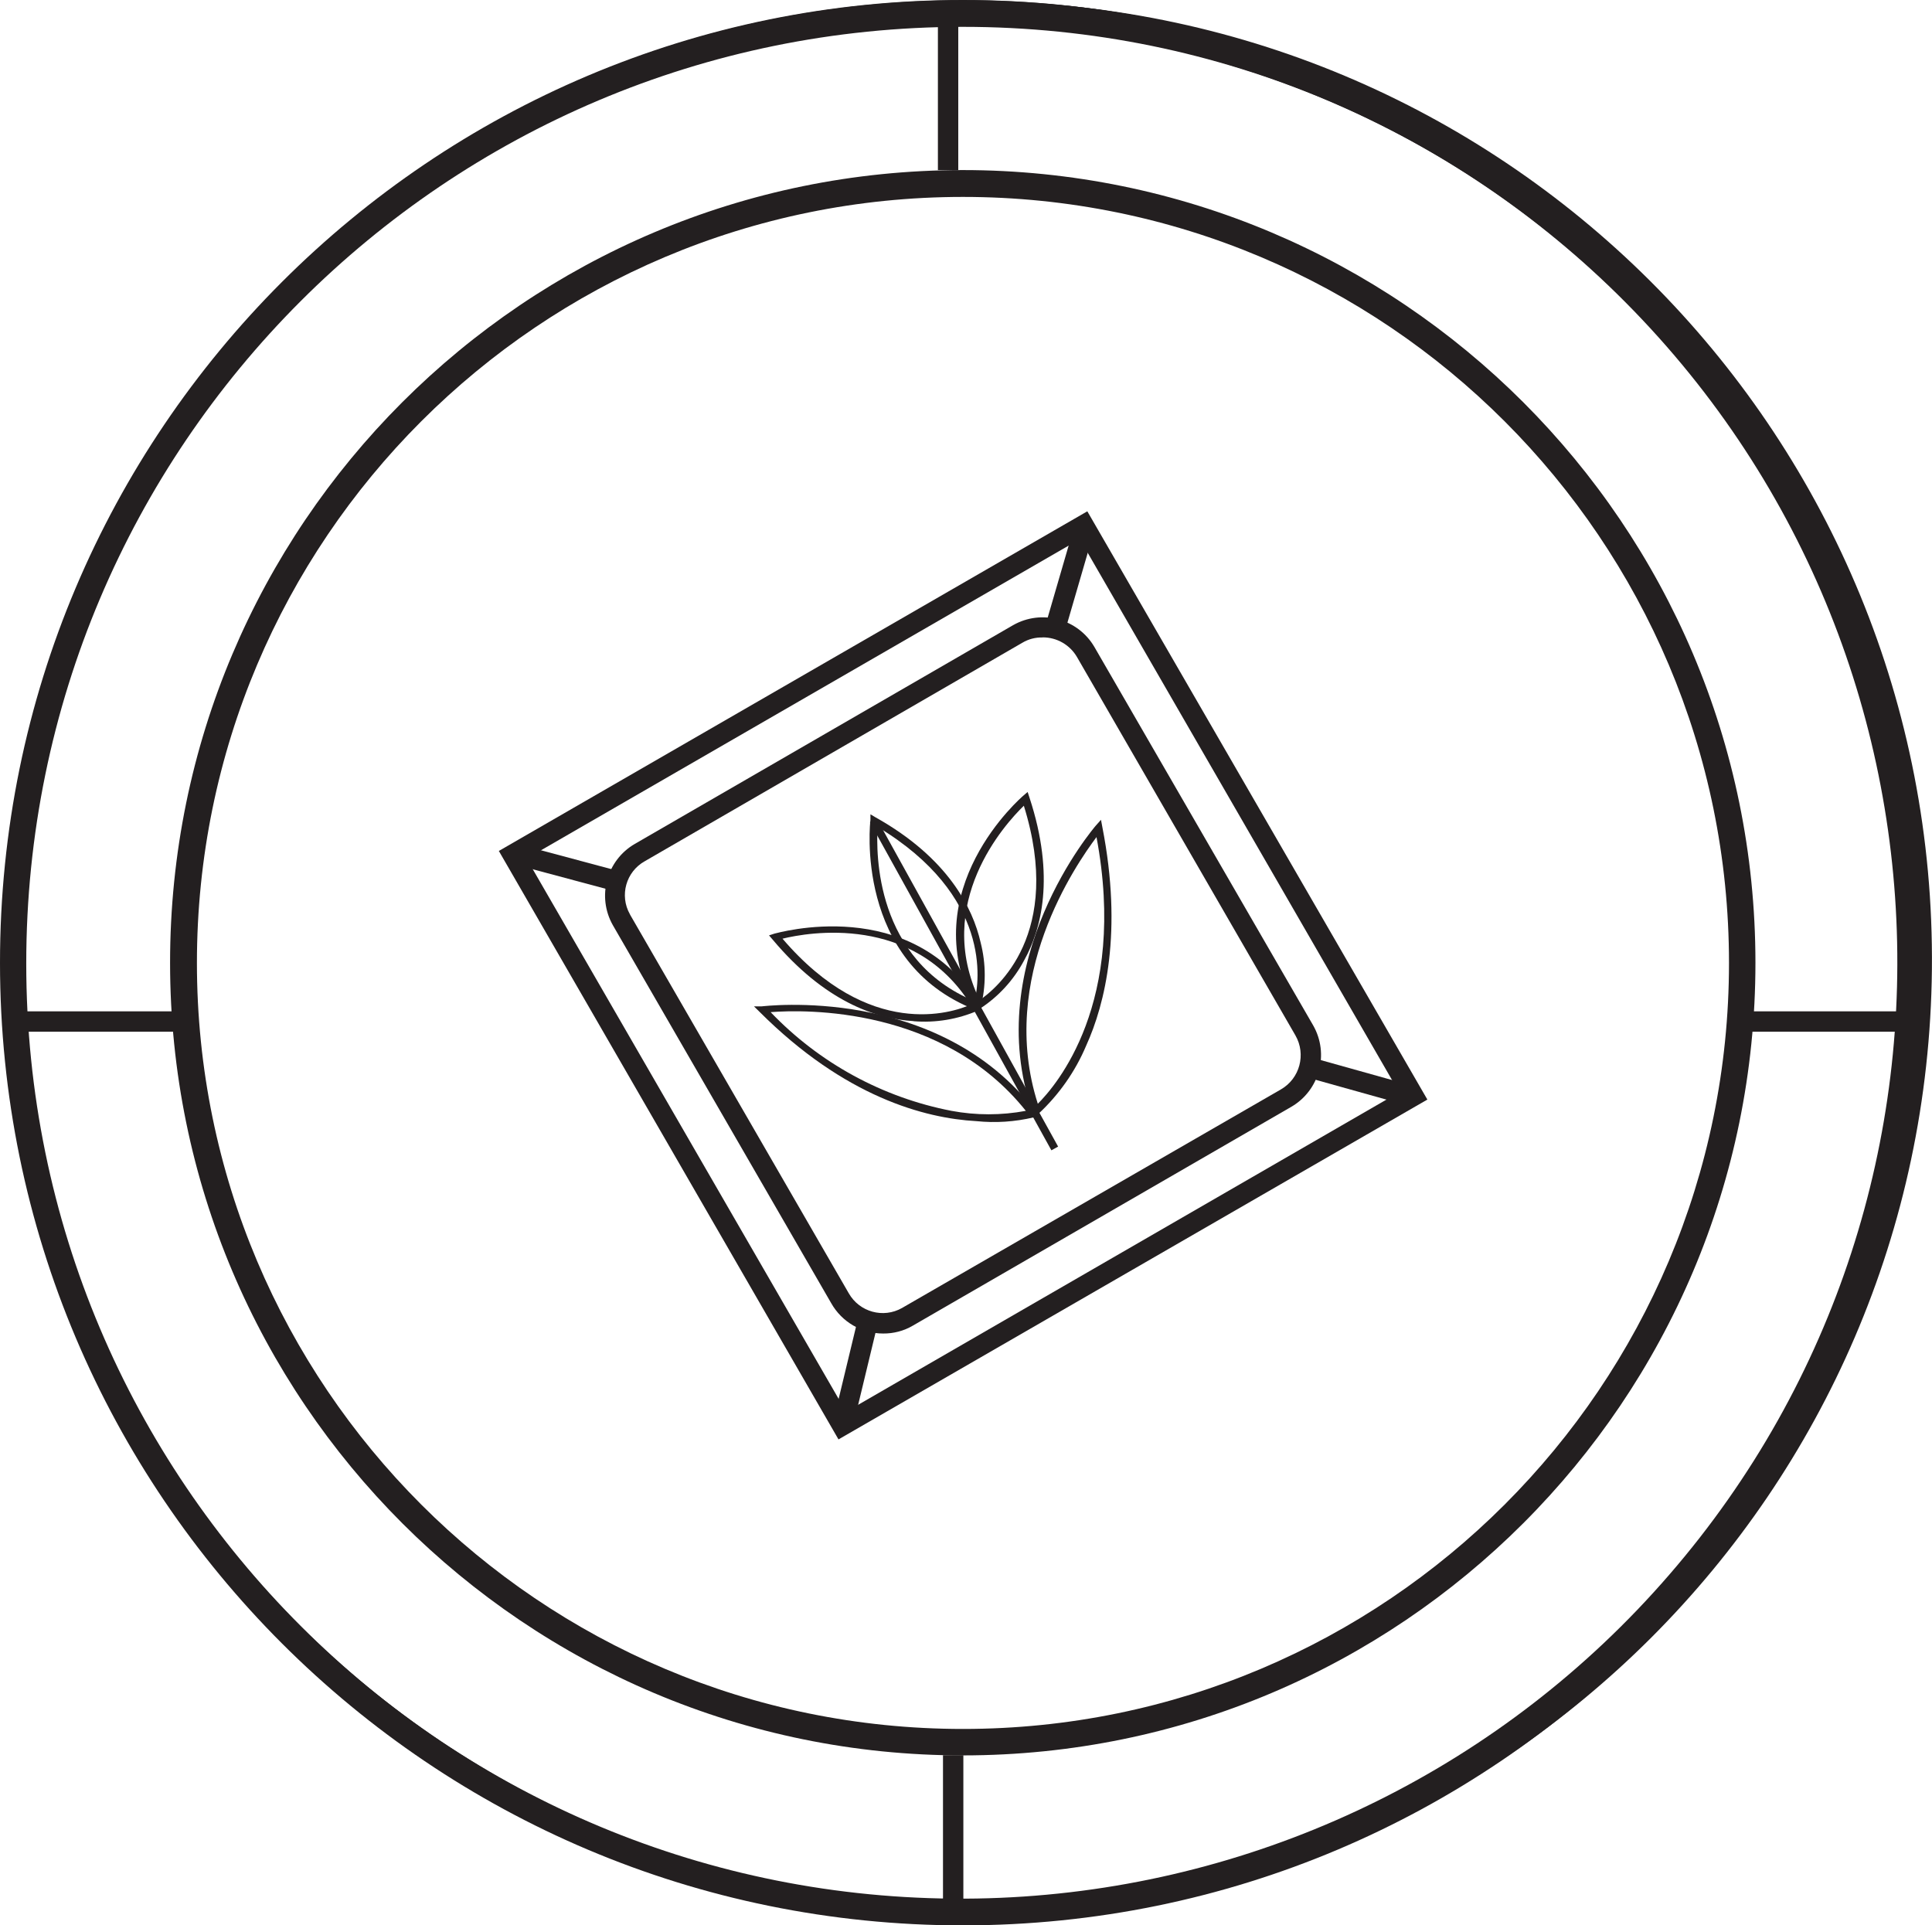
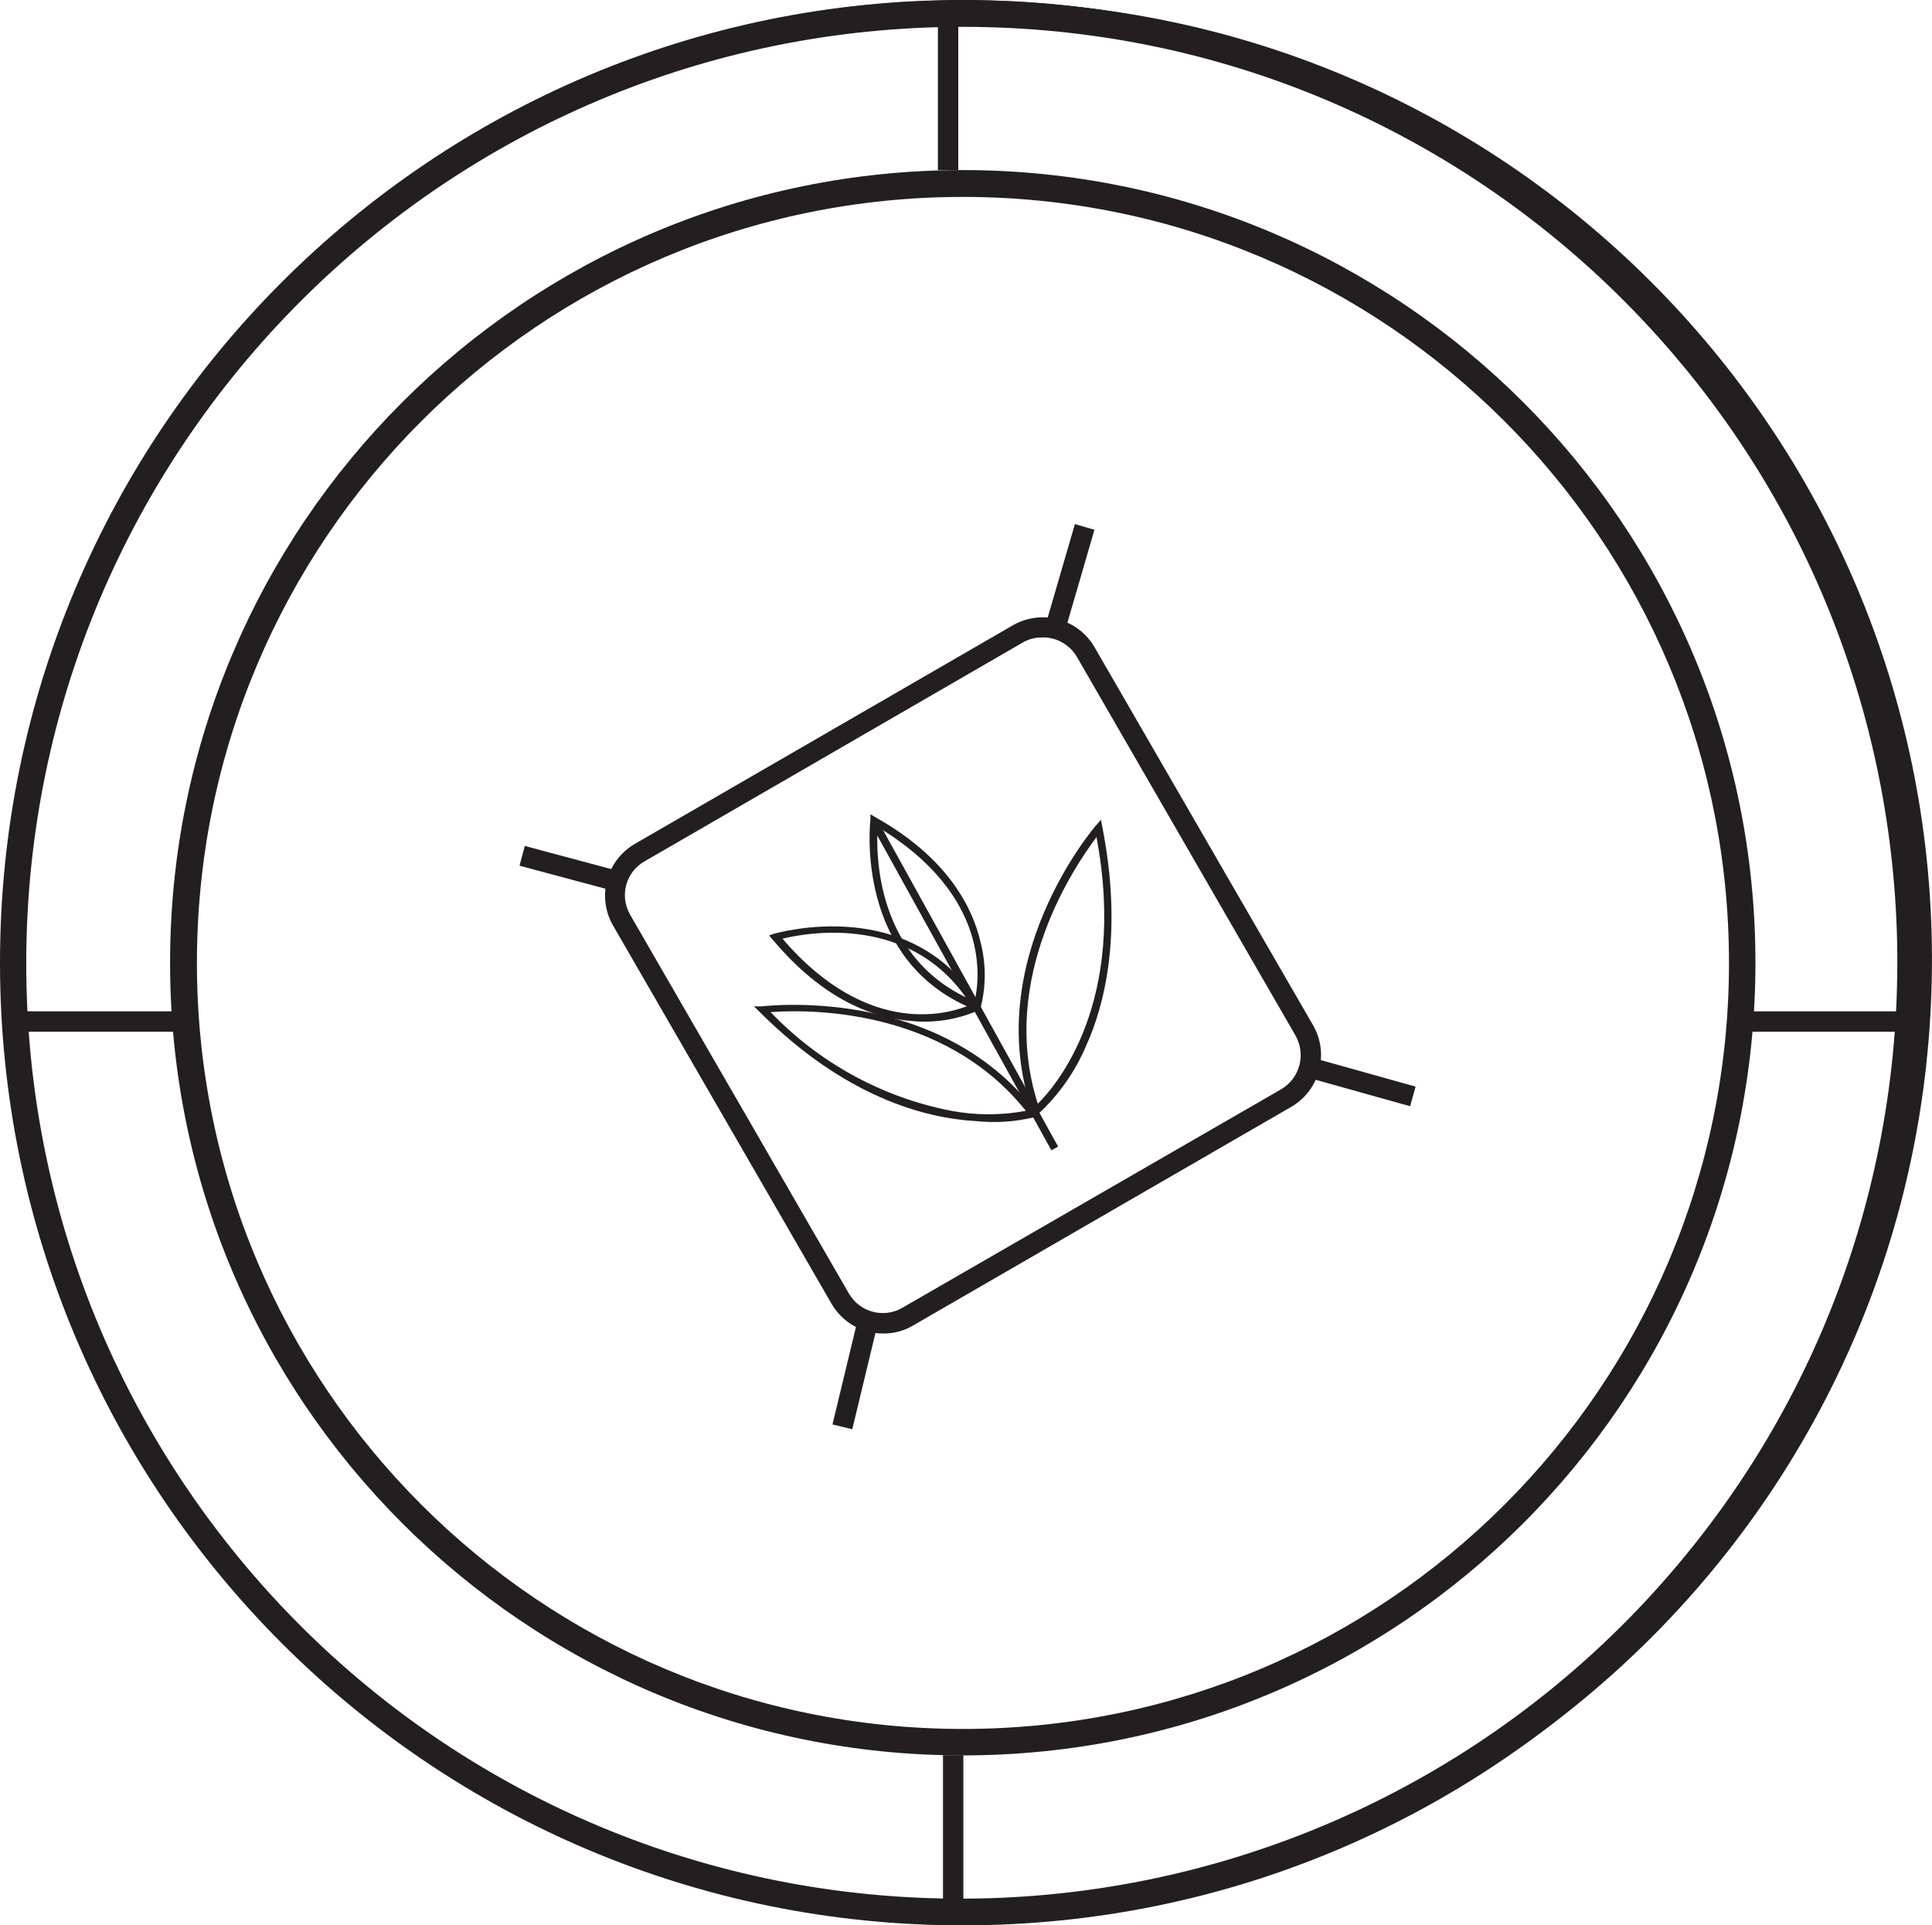
<svg xmlns="http://www.w3.org/2000/svg" id="Layer_1" viewBox="0 0 193.57 192.91">
  <defs>
    <style>      .st0 {        fill: #231f20;      }    </style>
  </defs>
  <g id="Edibles">
    <path id="Path_290" class="st0" d="M96.48,175.88c-43.86.01-79.43-35.54-79.44-79.4-.01-43.86,35.54-79.43,79.4-79.44,43.86-.01,79.43,35.54,79.44,79.4v.03c0,43.85-35.55,79.4-79.4,79.41ZM96.48,19.73c-42.39,0-76.75,34.36-76.75,76.75s34.36,76.75,76.75,76.75,76.75-34.36,76.75-76.75S138.86,19.73,96.48,19.73Z" />
    <path id="Path_291" class="st0" d="M98.13,101.33l-.37-.14c-12.24-4.75-10.57-18.9-10.55-19.03v-.57l.49.29c7.3,4.08,9.77,9.12,10.55,12.55.55,2.14.55,4.39,0,6.53l-.12.39ZM87.93,82.85c-.16,2.63-.25,13.34,9.71,17.46.49-1.96,1.75-10.55-9.71-17.46Z" />
-     <path id="Path_292" class="st0" d="M97.83,101.31l-.18-.37c-6.12-11.79,4.75-21.11,4.88-21.22l.43-.37.18.55c2.63,7.98,1.16,13.3-.53,16.32-1.05,1.98-2.59,3.66-4.47,4.87l-.3.2ZM102.58,80.73c-1.9,1.84-9.1,9.77-4.43,19.48,1.67-1.14,8.43-6.65,4.43-19.48Z" />
    <path id="Path_293" class="st0" d="M103.62,111.94l-.18-.53c-5.26-15.18,6.24-28.56,6.36-28.7l.51-.57.14.75c2.04,10.44.29,17.67-1.63,21.89-1.09,2.58-2.72,4.9-4.77,6.81l-.43.34ZM109.86,83.87c-2.04,2.73-9.93,14.06-5.88,26.72,1.83-1.82,9-10.1,5.88-26.72Z" />
    <path id="Path_294" class="st0" d="M97.8,112.33c-5.14-.29-13.16-2.41-21.71-10.96l-.55-.54h.78c.16,0,17.67-2.24,27.44,10.53l.33.43-.51.16c-1.89.45-3.84.58-5.77.38ZM77.21,101.41c4.87,5.09,11.2,8.55,18.12,9.89,2.46.46,4.99.46,7.45,0-8.34-10.44-22.09-10.16-25.56-9.89Z" />
    <path id="Path_295" class="st0" d="M91.54,102.31c-3.86-.22-8.98-2.04-14.12-8.16l-.37-.43.55-.18c.12,0,13.77-4.08,20.54,7.16l.2.35-.35.2c-2.03.88-4.25,1.25-6.46,1.07ZM78.4,94.05c8.73,10.2,17.01,7.43,18.85,6.61-5.73-9.12-16.28-7.24-18.85-6.61Z" />
    <rect id="Rectangle_188" class="st0" x="96.2" y="79.85" width=".77" height="37.56" transform="translate(-35.67 59.08) rotate(-28.95)" />
    <path id="Path_296" class="st0" d="M96.48,192.91C43.2,192.92.01,149.75,0,96.48-.01,43.2,43.16.01,96.44,0c53.27-.01,96.46,43.16,96.48,96.44v.03c0,53.26-43.18,96.43-96.44,96.44ZM96.48,2.69C44.65,2.69,2.63,44.71,2.63,96.54s42.02,93.85,93.84,93.85,93.85-42.02,93.85-93.85S148.31,2.69,96.48,2.69c0,0,0,0,0,0Z" />
    <path id="Path_297" class="st0" d="M96.46,192.73C43.24,192.66.16,149.47.22,96.26.29,43.04,43.48-.05,96.7.02c53.21.07,96.3,43.26,96.23,96.47-.03,24.88-9.69,48.79-26.95,66.71h0c-18.18,18.91-43.3,29.57-69.53,29.52ZM96.46,2.55h-1.8C42.83,3.44,1.54,46.17,2.43,97.99c.89,51.82,43.62,93.11,95.44,92.23,25.02-.43,48.84-10.83,66.15-28.9h0c35.85-37.43,34.58-96.83-2.85-132.69C143.76,11.96,120.62,2.62,96.52,2.55h-.06Z" />
-     <path id="Path_298" class="st0" d="M84.01,144.22l-34.03-58.96,58.96-34.03,34.07,58.94-59,34.05ZM52.76,86.02l32.01,55.43,55.41-32.01-31.99-55.42-55.42,32Z" />
    <path id="Path_299" class="st0" d="M88.48,133.61c-2.16,0-4.14-1.16-5.2-3.04l-21.87-37.86c-1.63-2.86-.65-6.51,2.2-8.16l37.89-21.91c2.86-1.63,6.51-.65,8.16,2.2l21.91,37.9c1.63,2.86.65,6.51-2.2,8.16l-37.91,21.92c-.9.53-1.93.8-2.98.79ZM104.47,63.87c-.72-.02-1.42.16-2.04.53l-37.83,21.89c-1.88,1.05-2.55,3.43-1.49,5.31.01.03.03.05.04.08l21.89,37.9c1.07,1.88,3.46,2.54,5.34,1.47.02,0,.03-.02.05-.03l37.91-21.87c1.89-1.09,2.54-3.51,1.45-5.41l-21.88-37.9c-.71-1.23-2.02-1.98-3.43-1.98h0Z" />
    <rect id="Rectangle_189" class="st0" x="56.3" y="81.91" width="2.05" height="10.37" transform="translate(-41.64 119.92) rotate(-75)" />
    <rect id="Rectangle_190" class="st0" x="80.44" y="136.92" width="10.32" height="2.04" transform="translate(-68.54 188.87) rotate(-76.46)" />
    <rect id="Rectangle_191" class="st0" x="102.07" y="56.73" width="10.32" height="2.04" transform="translate(21.83 144.58) rotate(-73.78)" />
    <rect id="Rectangle_192" class="st0" x="135.56" y="103.31" width="2.04" height="10.32" transform="translate(-4.67 210.77) rotate(-74.37)" />
    <path id="Path_300" class="st0" d="M96.56,192.22C43.51,191.69.94,148.26,1.47,95.22S45.43-.4,98.48.13s95.61,43.96,95.08,97c-.52,52.3-42.79,94.56-95.08,95.08h-1.92ZM96.56,2.04C44.42,2.06,2.18,44.35,2.2,96.48c.02,52.14,42.31,94.38,94.44,94.36,52.14-.02,94.38-42.31,94.36-94.44-.02-52.1-42.26-94.34-94.36-94.36h-.08Z" />
    <rect id="Rectangle_193" class="st0" x="93.97" y="1.37" width="2.04" height="15.67" />
    <rect id="Rectangle_194" class="st0" x="2.35" y="101.33" width="17.22" height="2.04" />
    <rect id="Rectangle_195" class="st0" x="174.51" y="101.33" width="17.12" height="2.04" />
    <rect id="Rectangle_196" class="st0" x="94.48" y="175.86" width="2.04" height="15.93" />
  </g>
</svg>